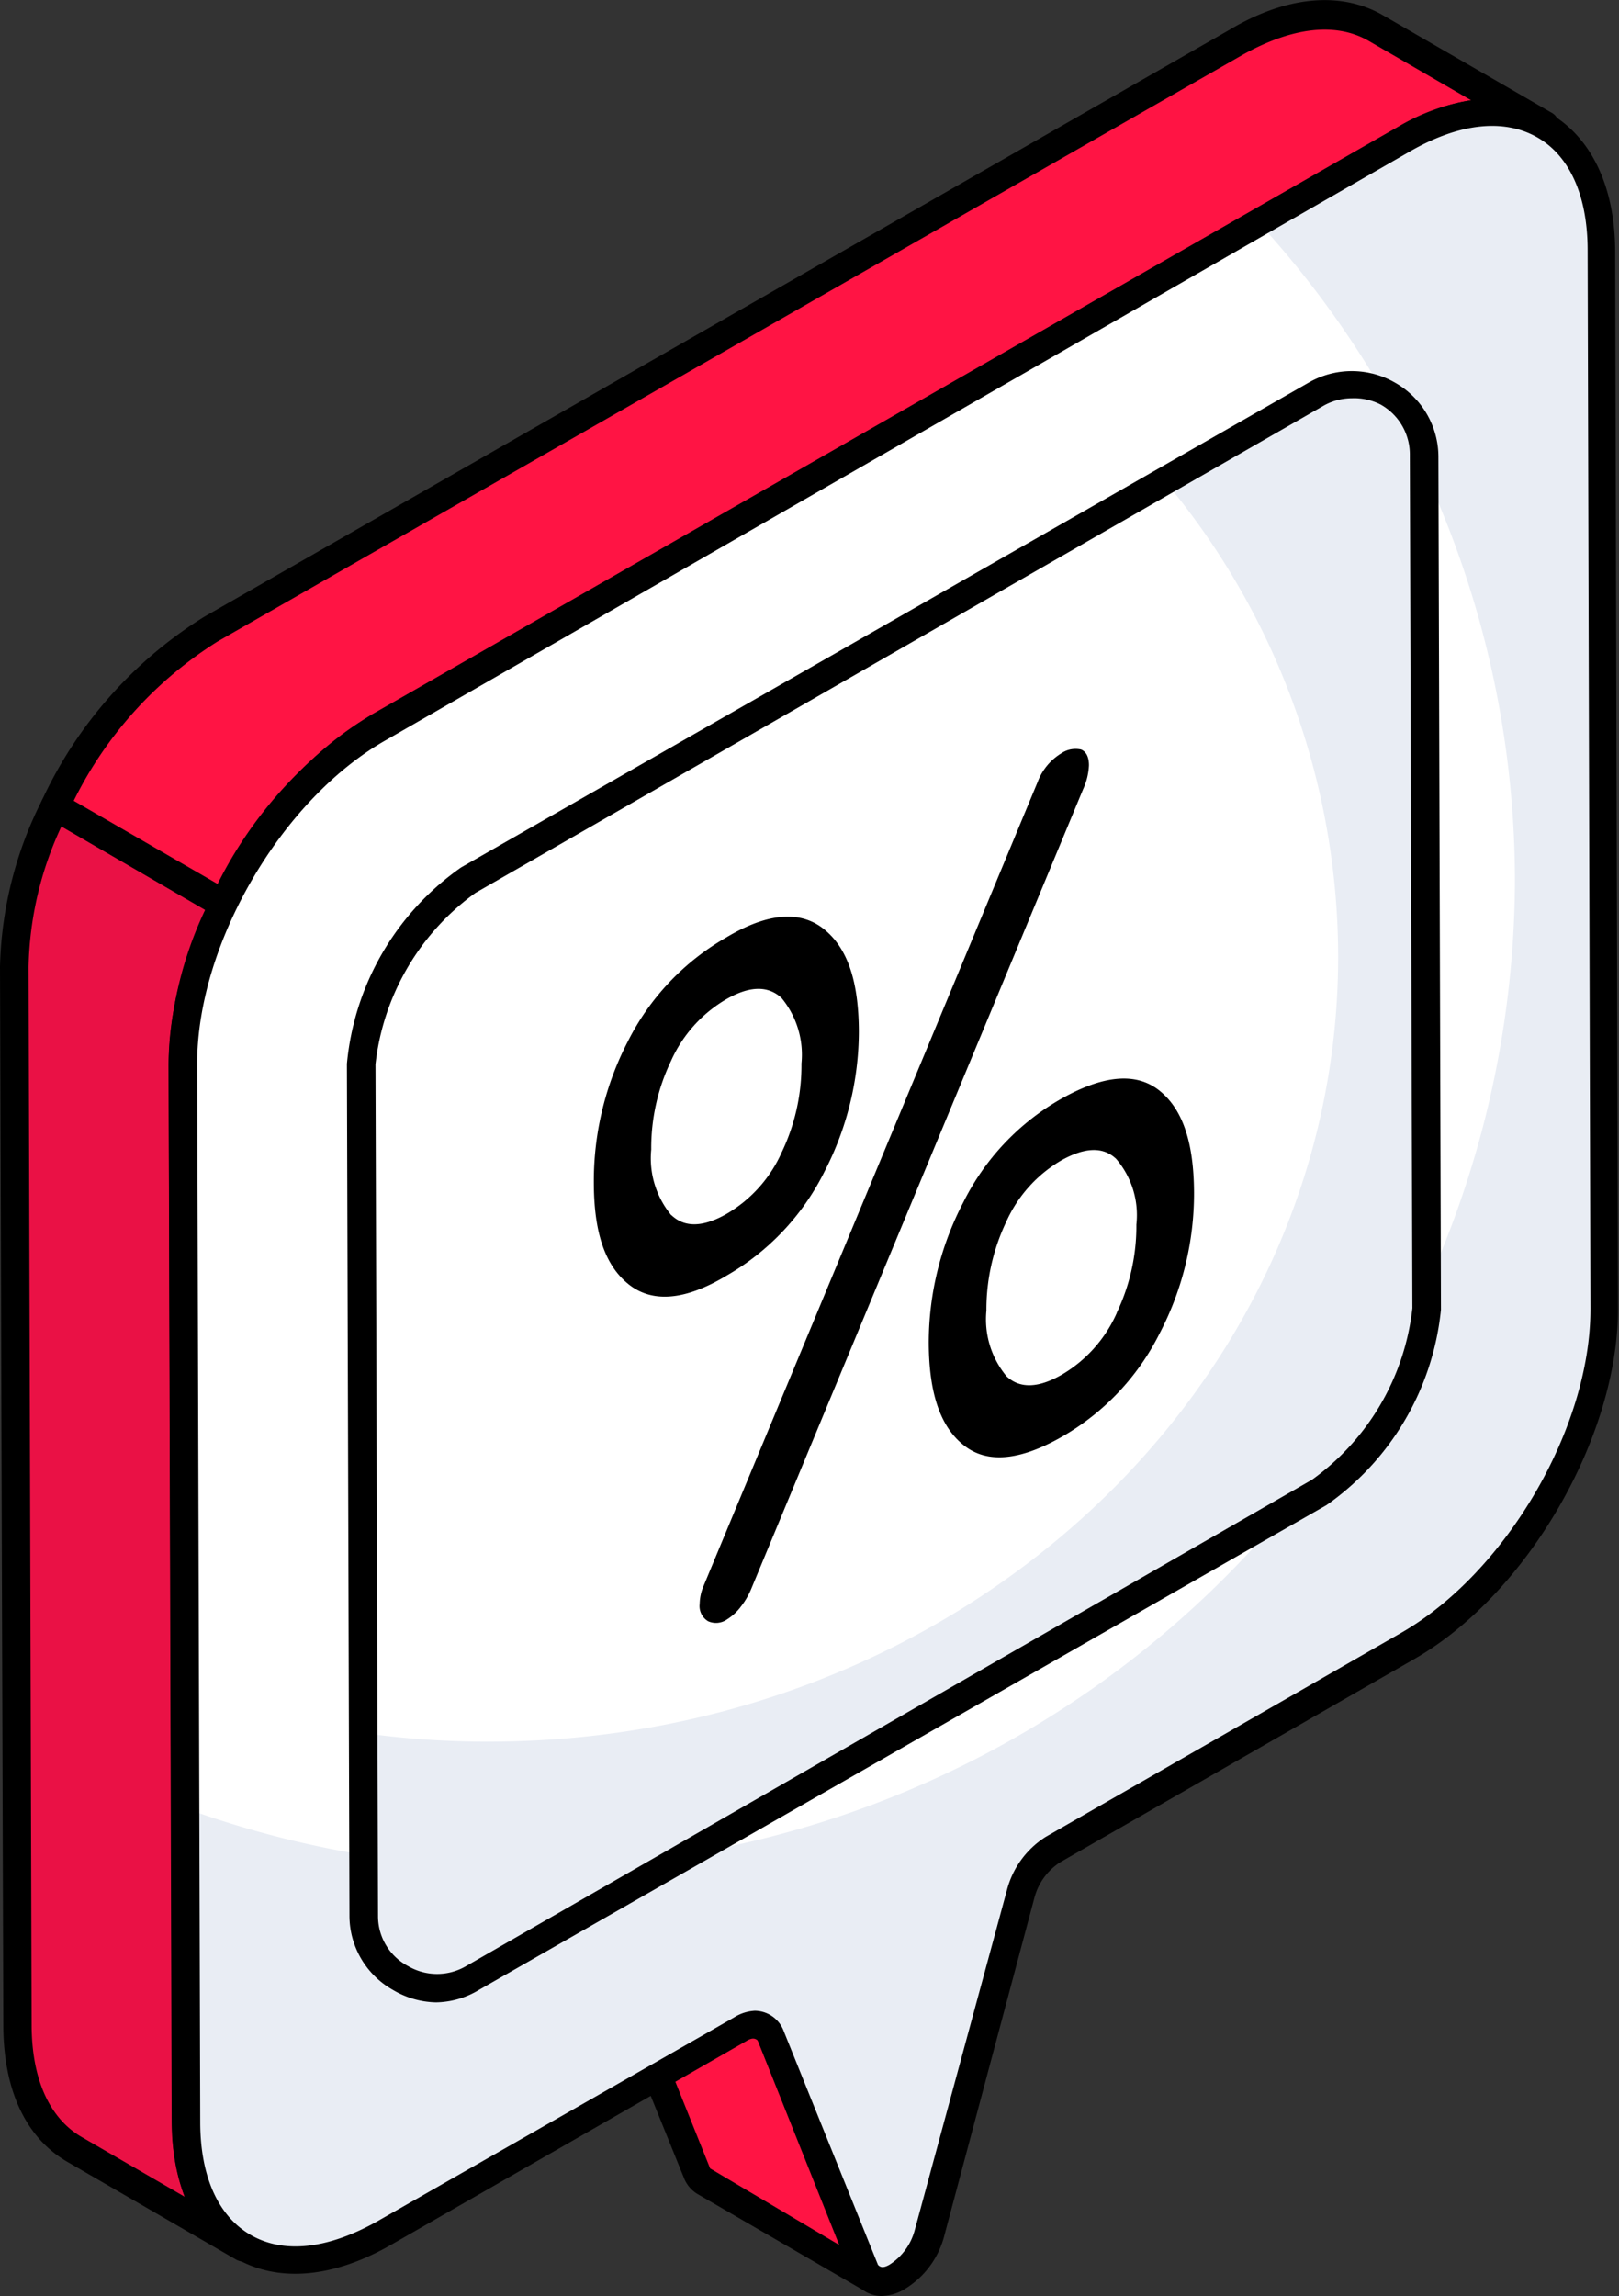
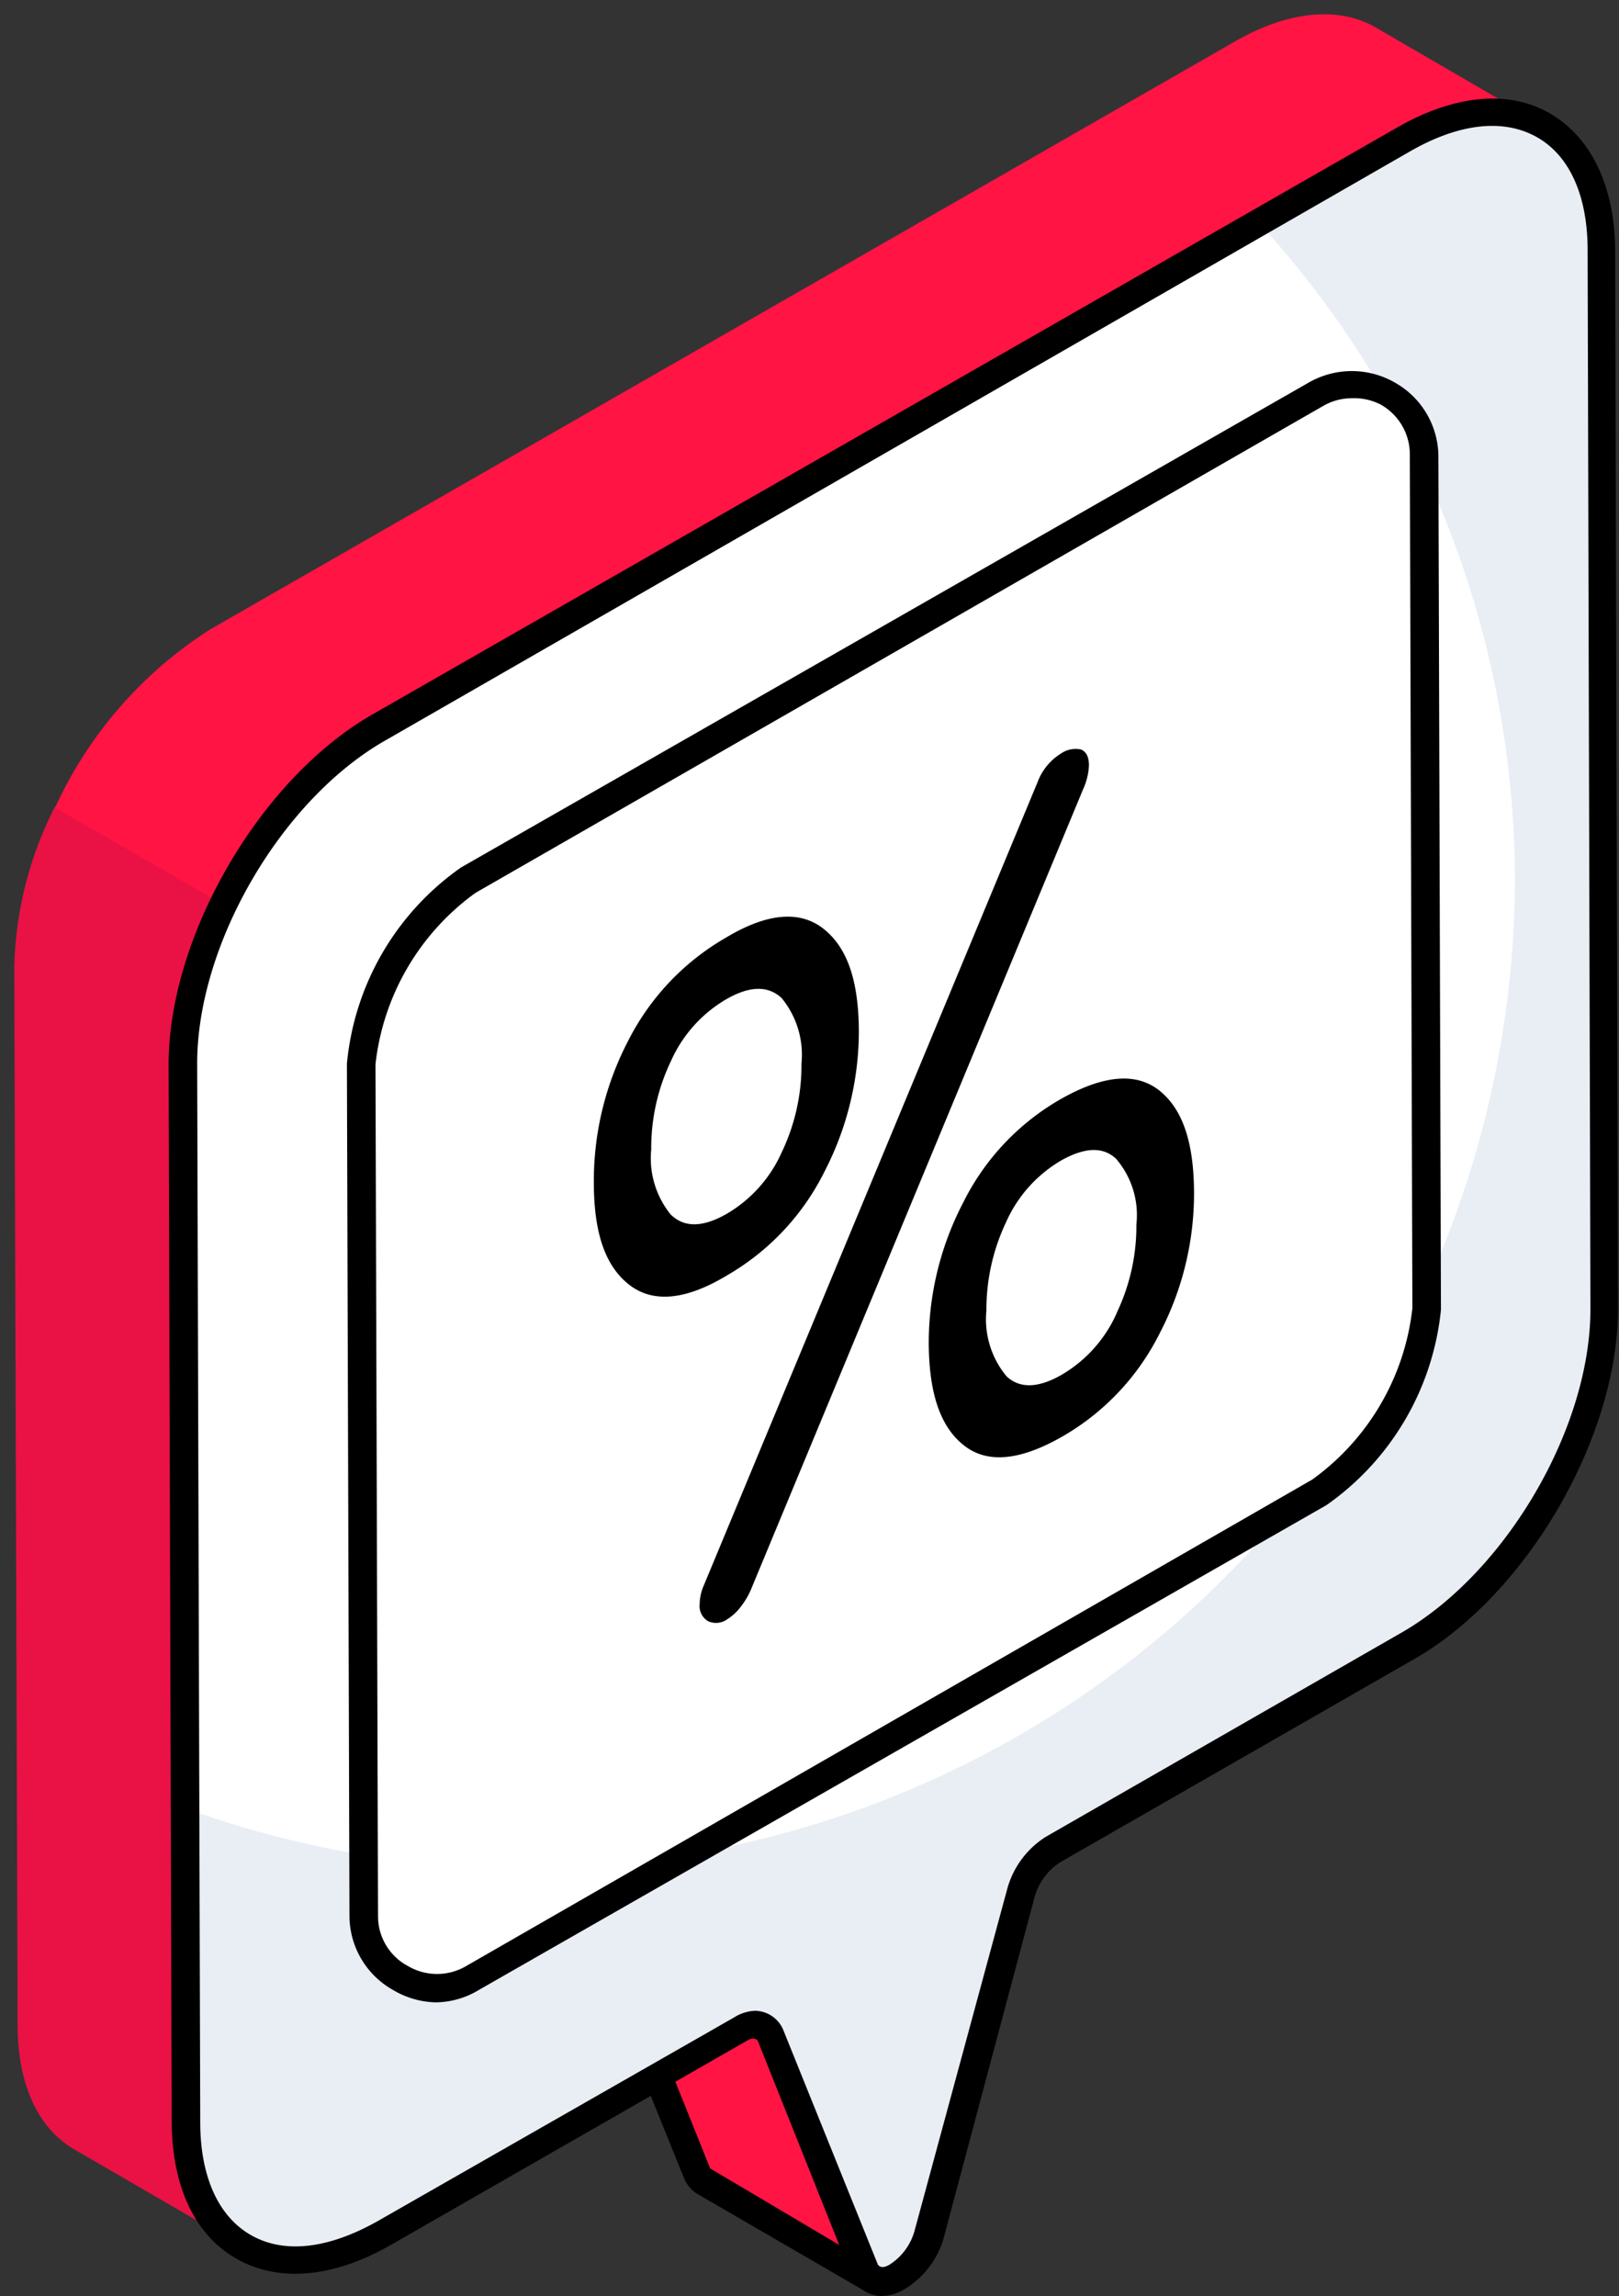
<svg xmlns="http://www.w3.org/2000/svg" viewBox="0 0 63.47 90">
  <rect x="0" y="0" width="63.47" height="90" fill="#333333" stroke="none" />
  <defs>
    <style>.cls-1{fill:#ff1444;}.cls-2{fill:#ea1145;}.cls-3{fill:#fff;}.cls-4{fill:#e9edf4;}</style>
  </defs>
  <g id="Слой_2" data-name="Слой 2">
    <g id="Слой_1-2" data-name="Слой 1">
      <path class="cls-1" d="M34.23,89.36l-6.61-3.81a.68.68,0,0,1-.29-.38L23.62,76a.62.62,0,0,0-.29-.37l6.61,3.8a.81.81,0,0,1,.29.38L33.92,89A.81.81,0,0,0,34.23,89.36Z" />
      <path d="M34.23,89.91a.52.52,0,0,1-.27-.07l0,0L27.34,86a1.29,1.29,0,0,1-.54-.66l-3.7-9.14,0-.06-.07,0a.56.56,0,0,1-.21-.76.57.57,0,0,1,.76-.21l0,0L30.22,79a1.38,1.38,0,0,1,.53.64l3.69,9.16a.24.24,0,0,0,.07.1h0a.56.56,0,0,1,.21.76A.58.58,0,0,1,34.23,89.91ZM24.63,77,27.84,85l5.06,3L29.71,80a.28.28,0,0,0-.08-.12Z" />
      <path class="cls-2" d="M.56,37.9.69,79.37c0,2.42.86,4.11,2.25,4.9l6.59,3.82c-1.38-.79-2.23-2.5-2.23-4.9L7.17,41.72a14.88,14.88,0,0,1,1.6-6.3L2.16,31.61A14.52,14.52,0,0,0,.56,37.9Z" />
-       <path d="M9.53,88.65a.6.6,0,0,1-.28-.08l0,0-6.56-3.8C1,83.82.13,81.91.13,79.37L0,37.9H0a15.2,15.2,0,0,1,1.65-6.54A.61.61,0,0,1,2,31.07a.59.59,0,0,1,.45.06l6.61,3.81a.56.56,0,0,1,.22.73,14,14,0,0,0-1.54,6l.13,41.47c0,2.11.68,3.67,1.92,4.4l0,0h0a.56.56,0,0,1,.21.76A.57.57,0,0,1,9.53,88.65ZM1.12,37.9l.12,41.47c0,2.12.7,3.69,2,4.42l4,2.32a8.16,8.16,0,0,1-.49-2.92L6.61,41.72a14.83,14.83,0,0,1,1.44-6.07L2.41,32.39A13.6,13.6,0,0,0,1.12,37.9Z" />
      <path class="cls-1" d="M53.94,1.08c-1.41-.82-3.36-.69-5.5.53L8.26,24.66a16.32,16.32,0,0,0-6.1,7l6.61,3.81a16.35,16.35,0,0,1,6.1-6.94L55,5.43c2.15-1.24,4.1-1.35,5.51-.53Z" />
-       <path d="M8.77,36a.53.53,0,0,1-.28-.07L1.88,32.09a.56.56,0,0,1-.23-.73A16.79,16.79,0,0,1,8,24.18l40.18-23C50.43-.17,52.58-.35,54.22.6l6.61,3.82h0a.54.54,0,0,1,.2.76.56.56,0,0,1-.76.2h0c-1.29-.74-3-.55-4.94.54L15.15,29a15.68,15.68,0,0,0-5.88,6.71.58.58,0,0,1-.34.29ZM2.89,31.39l5.64,3.26A16.55,16.55,0,0,1,14.59,28L54.76,5a8.1,8.1,0,0,1,2.91-1.07l-4-2.32h0c-1.29-.75-3-.55-4.94.53L8.54,25.14A15.45,15.45,0,0,0,2.89,31.39Z" />
      <path class="cls-3" d="M55.05,5.43C59.31,3,62.78,4.94,62.8,9.8l.11,41.47c0,4.87-3.43,10.79-7.69,13.24l-13.94,8A2.92,2.92,0,0,0,40,74.21L36.41,87.56a2.85,2.85,0,0,1-1.24,1.7c-.51.29-1,.26-1.24-.27l-3.69-9.16c-.19-.49-.7-.59-1.25-.27L15,87.56c-4.26,2.44-7.74.49-7.75-4.38L7.17,41.71c0-4.86,3.44-10.79,7.7-13.23Z" />
      <path class="cls-4" d="M62.91,51.27c0,4.86-3.44,10.79-7.69,13.24l-13.95,8A2.93,2.93,0,0,0,40,74.22L36.41,87.56a2.86,2.86,0,0,1-1.24,1.7c-.52.29-1,.26-1.25-.28l-3.69-9.15c-.18-.49-.68-.6-1.24-.28L15,87.56c-4.26,2.45-7.73.49-7.74-4.37l0-12.31A38.85,38.85,0,0,0,59.39,34.62,38.23,38.23,0,0,0,49.33,8.71L55,5.43C59.31,3,62.79,4.94,62.8,9.8Z" />
      <path d="M34.56,90a1.14,1.14,0,0,1-.41-.07,1.2,1.2,0,0,1-.74-.74L29.72,80c-.12-.12-.25-.12-.45,0L15.32,88c-2.25,1.29-4.4,1.48-6.05.54s-2.53-2.85-2.54-5.4L6.61,41.72c0-5,3.57-11.19,8-13.72L54.77,5h0c2.25-1.29,4.39-1.49,6-.55s2.54,2.85,2.55,5.4l.11,41.47c0,5-3.56,11.19-8,13.72L41.56,73a2.38,2.38,0,0,0-1,1.36L37,87.71a3.45,3.45,0,0,1-1.5,2A1.81,1.81,0,0,1,34.56,90Zm-5-11.18a1.22,1.22,0,0,1,1.17.81l3.69,9.15c.11.12.24.11.44,0a2.3,2.3,0,0,0,1-1.36l3.62-13.35A3.51,3.51,0,0,1,41,72l13.94-8C59,61.67,62.37,56,62.35,51.27L62.24,9.81c0-2.14-.71-3.72-2-4.44s-3-.55-4.92.54L15.15,29C11.05,31.31,7.72,37,7.73,41.71l.12,41.47c0,2.14.71,3.71,2,4.44s3,.54,4.93-.54l14-8A1.68,1.68,0,0,1,29.59,78.82Z" />
      <path class="cls-3" d="M14.16,41.69a10.11,10.11,0,0,1,4.2-7.2L51.58,15.43a2.84,2.84,0,0,1,4.25,2.43l.1,33.43a10.11,10.11,0,0,1-4.21,7.2L18.5,77.55a2.82,2.82,0,0,1-4.24-2.43Z" />
-       <path class="cls-4" d="M55.83,17.86a2.83,2.83,0,0,0-4.25-2.42l-5.93,3.4a29.09,29.09,0,0,1,6.81,18.64c0,17-14.9,30.79-33.31,30.79a34.65,34.65,0,0,1-4.92-.34l0,7.19a2.83,2.83,0,0,0,4.25,2.43L51.73,58.49a10.06,10.06,0,0,0,4.19-7.2Z" />
      <path d="M17.09,78.49A3.42,3.42,0,0,1,15.4,78a3.34,3.34,0,0,1-1.7-2.92L13.6,41.7A10.59,10.59,0,0,1,18.08,34L51.3,15a3.39,3.39,0,0,1,3.39,0,3.34,3.34,0,0,1,1.7,2.91l.1,33.43A10.65,10.65,0,0,1,52,59L18.78,78A3.33,3.33,0,0,1,17.09,78.49ZM53,15.61a2.25,2.25,0,0,0-1.14.31L18.64,35a9.59,9.59,0,0,0-3.92,6.72l.1,33.43A2.21,2.21,0,0,0,16,77.07a2.25,2.25,0,0,0,2.27,0L51.44,58a9.58,9.58,0,0,0,3.93-6.72l-.1-33.42a2.24,2.24,0,0,0-1.14-2A2.28,2.28,0,0,0,53,15.61Z" />
      <path d="M45.44,42.74c.91.72,1.36,2,1.37,4a11.83,11.83,0,0,1-1.34,5.51,9.62,9.62,0,0,1-3.84,4.07q-2.49,1.42-3.85.33c-.9-.71-1.36-2-1.37-4a11.9,11.9,0,0,1,1.35-5.51,9.57,9.57,0,0,1,3.83-4.06Q44.08,41.67,45.44,42.74Zm-1.66,8.72A7.9,7.9,0,0,0,44.55,48a3.39,3.39,0,0,0-.79-2.57q-.76-.73-2.16.06a5.29,5.29,0,0,0-2.16,2.42,8,8,0,0,0-.77,3.46,3.5,3.5,0,0,0,.79,2.58q.78.73,2.16-.06a5.28,5.28,0,0,0,2.16-2.42" />
      <path d="M42.69,30a2.51,2.51,0,0,1-.23.94l-13,31.32a3,3,0,0,1-.41.71,2,2,0,0,1-.55.51.75.75,0,0,1-.74.07.69.69,0,0,1-.33-.68,1.85,1.85,0,0,1,.16-.72L40.68,30.65a2.23,2.23,0,0,1,.91-1.11,1,1,0,0,1,.79-.16C42.58,29.46,42.69,29.67,42.69,30Z" />
      <path d="M32.33,45.91A9.66,9.66,0,0,1,28.49,50c-1.66,1-2.94,1.07-3.85.34s-1.36-2-1.36-4a11.88,11.88,0,0,1,1.33-5.51,9.74,9.74,0,0,1,3.84-4.07c1.66-1,2.94-1.07,3.85-.34s1.36,2,1.37,4A12,12,0,0,1,32.33,45.91Zm-6,1.73q.78.73,2.16-.06a5.28,5.28,0,0,0,2.16-2.42,7.9,7.9,0,0,0,.77-3.47,3.5,3.5,0,0,0-.78-2.57c-.53-.49-1.25-.48-2.17.05A5.31,5.31,0,0,0,26.3,41.6a7.89,7.89,0,0,0-.77,3.46,3.5,3.5,0,0,0,.79,2.58" />
    </g>
  </g>
</svg>